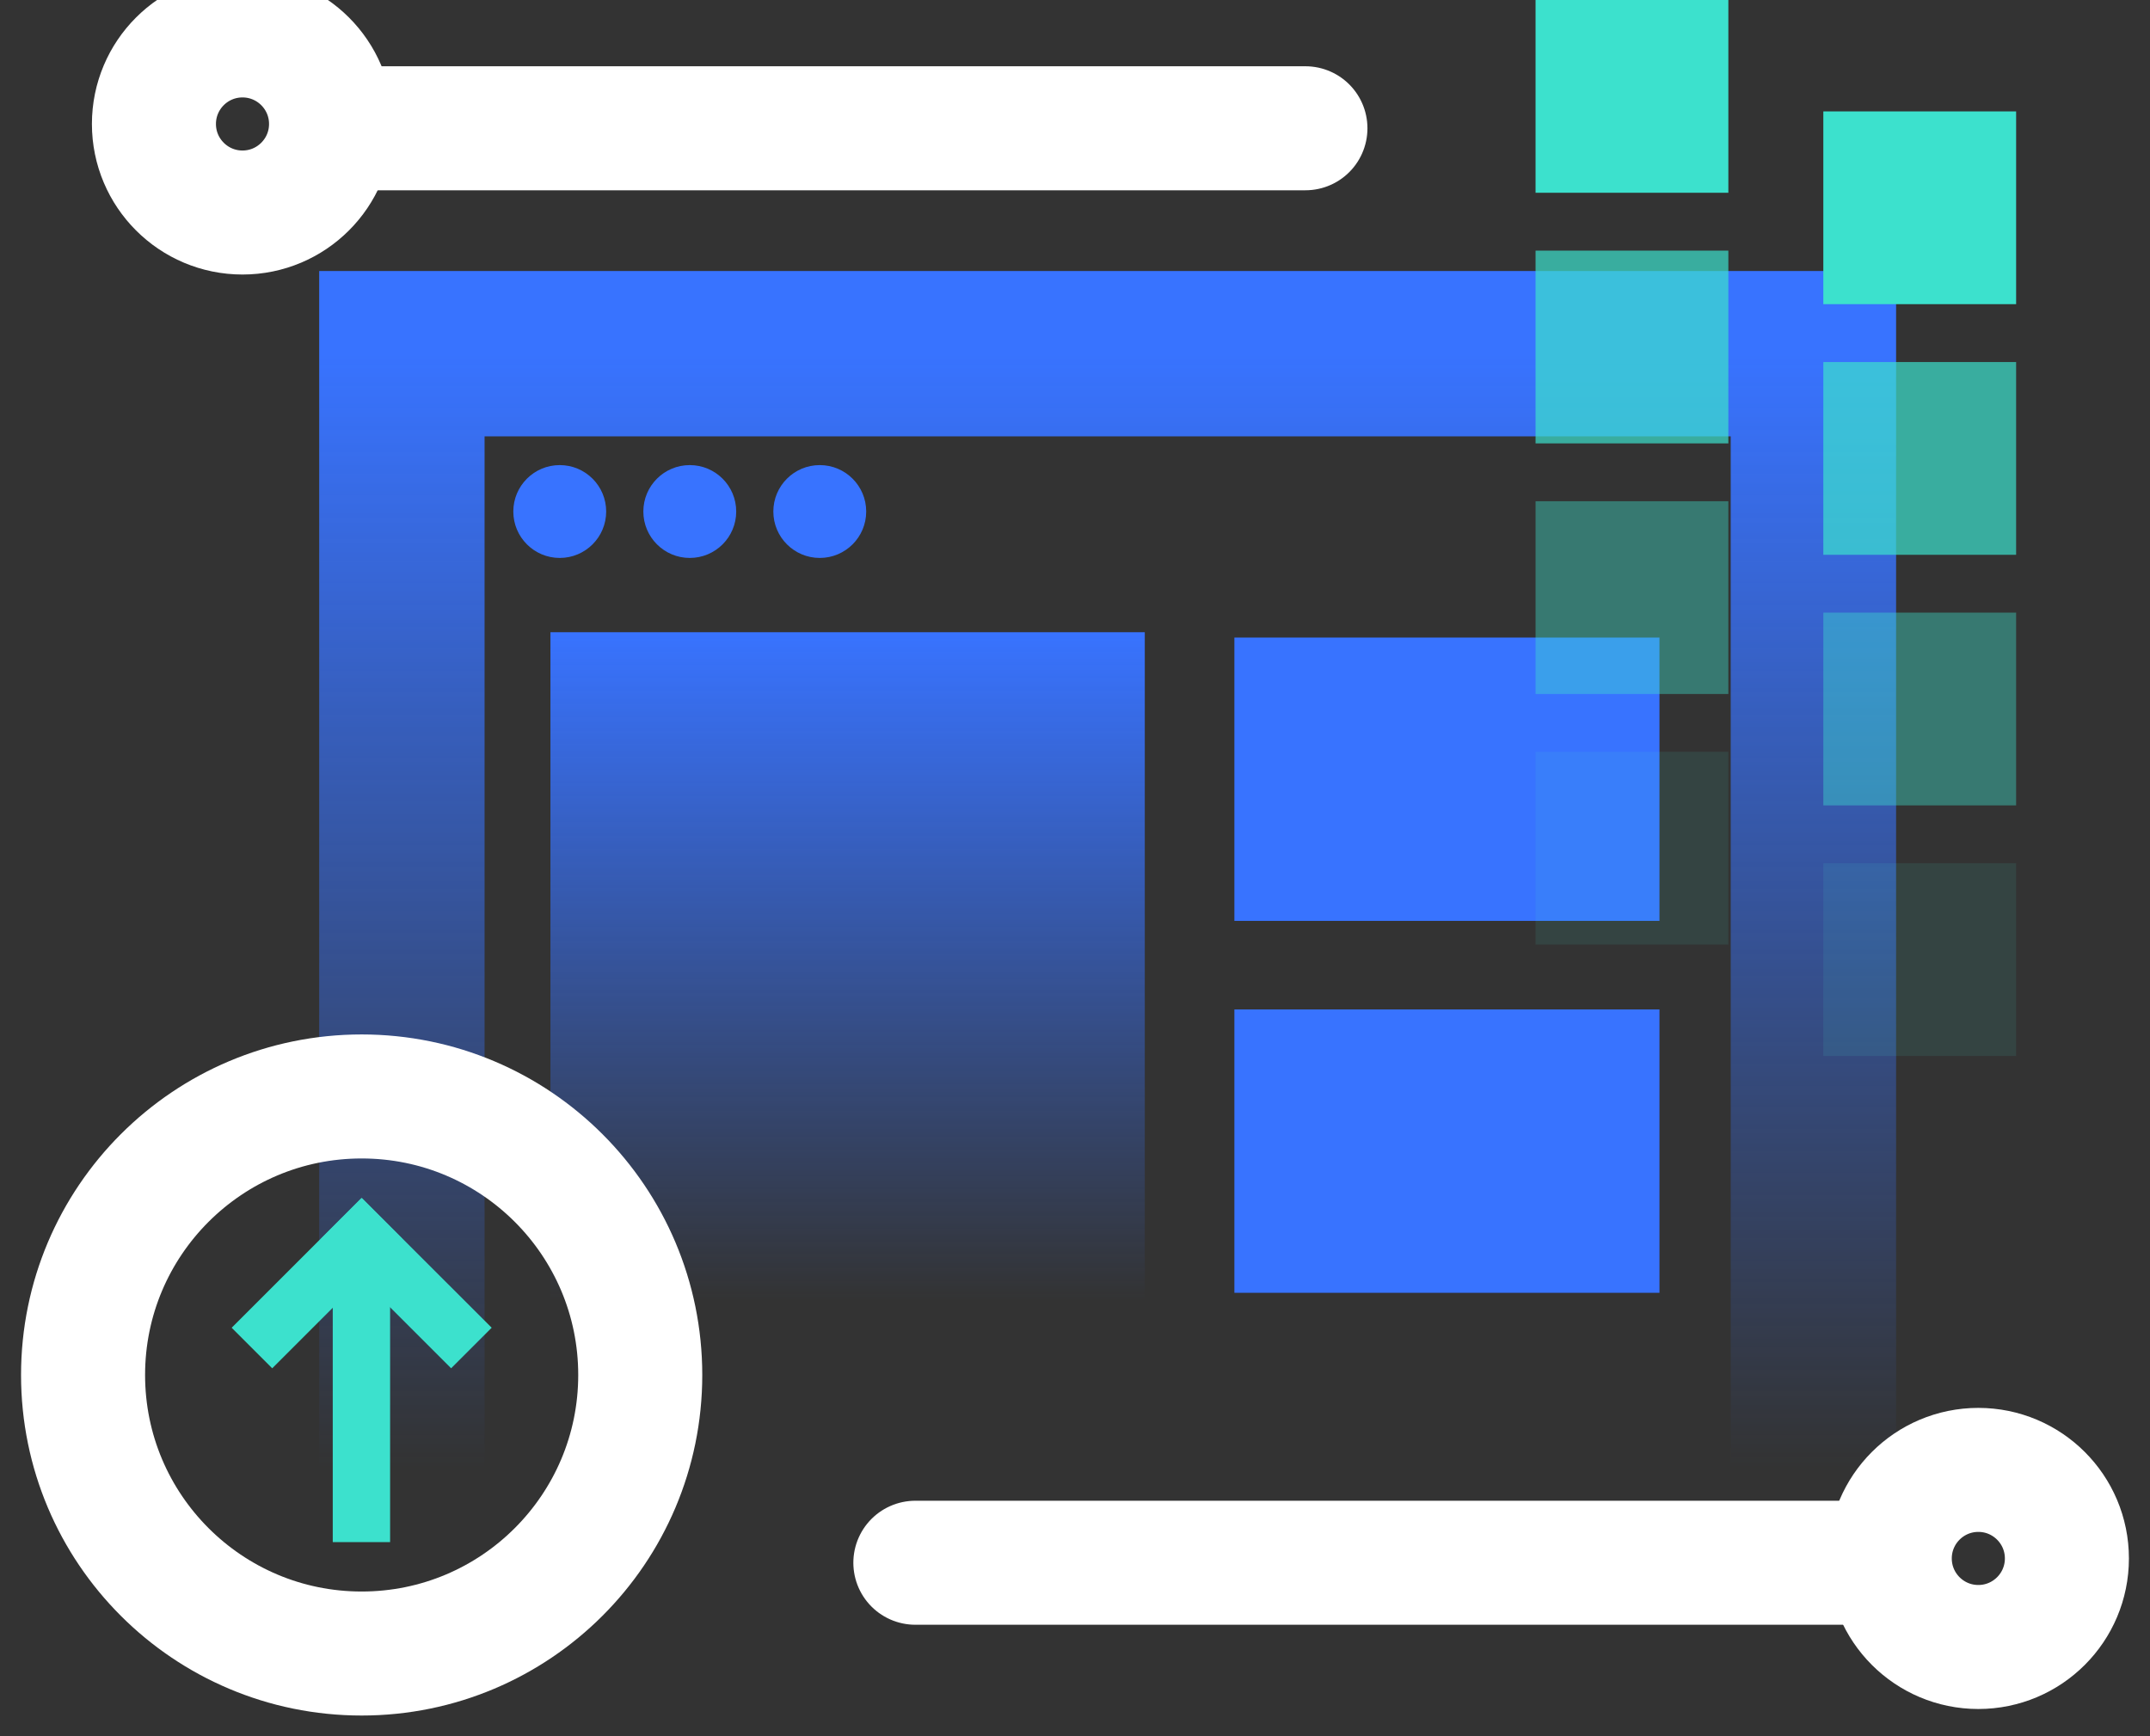
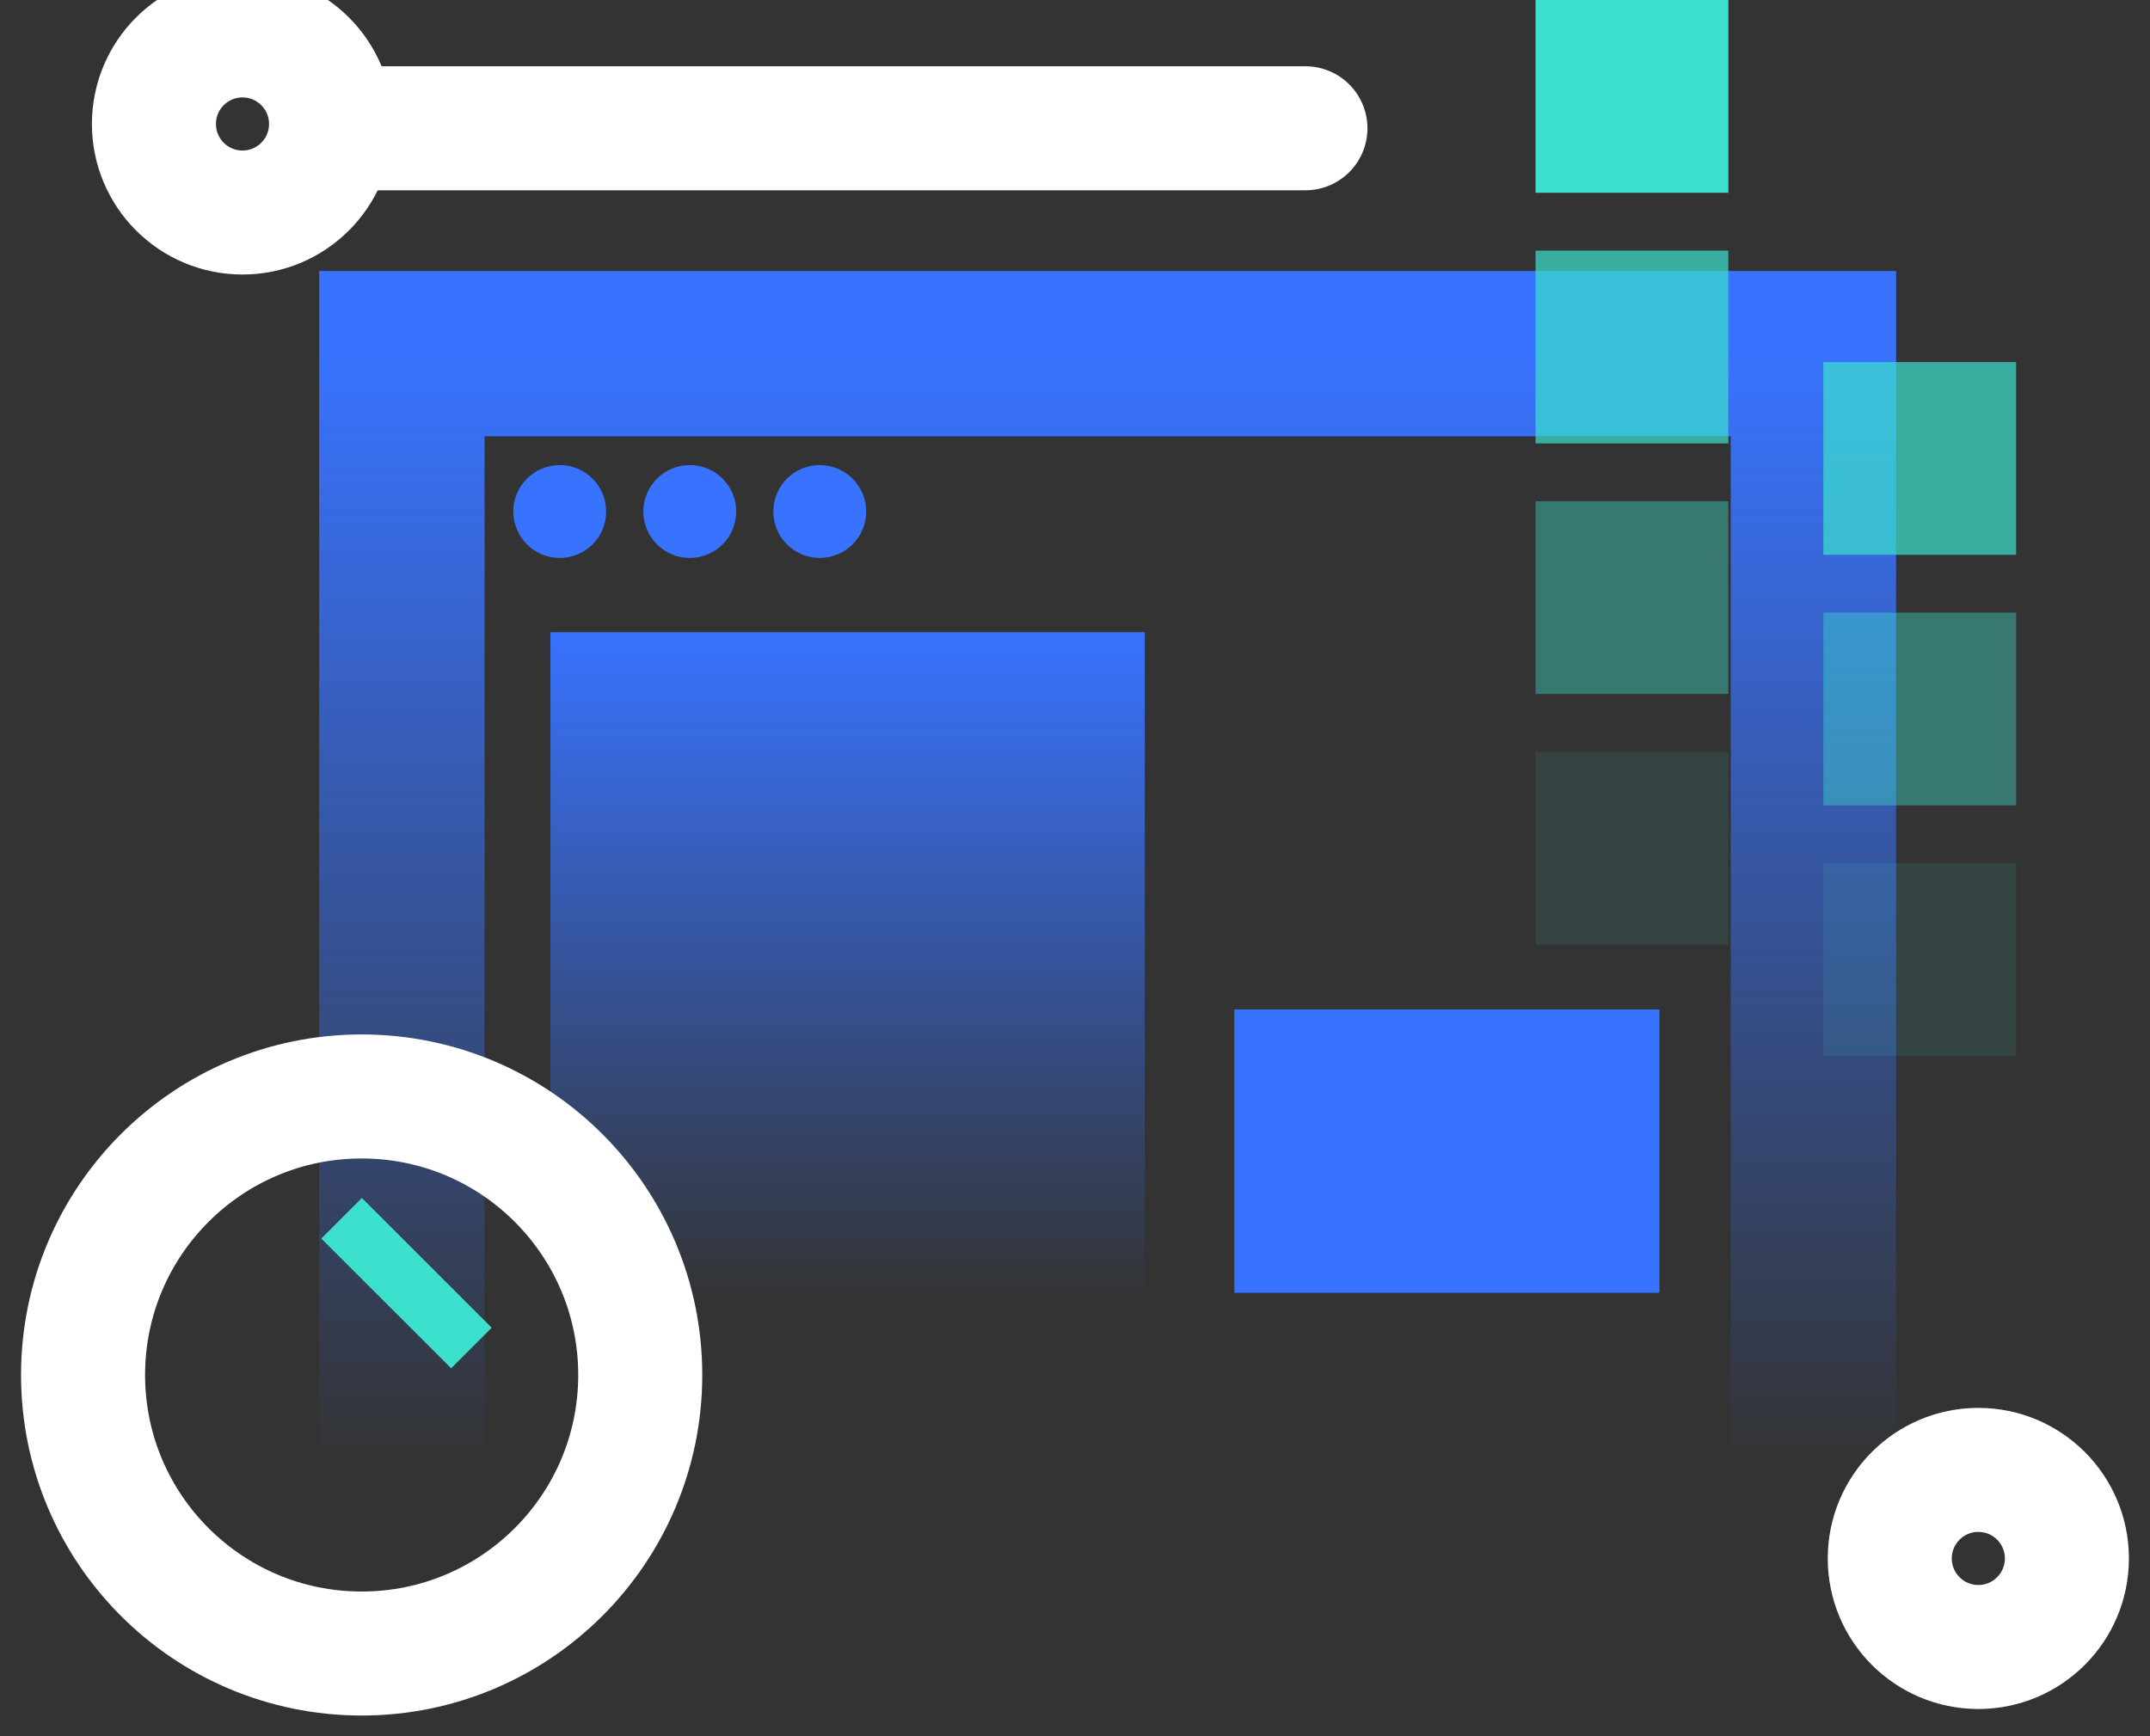
<svg xmlns="http://www.w3.org/2000/svg" width="52" height="42" viewBox="0 0 52 42" fill="none">
  <rect x="0" y="0" width="52" height="42" fill="#333333" stroke="none" />
  <path d="M9.72 35.508V8.556H43.859V35.508" stroke="url(#paint0_linear_2_44368)" stroke-width="4" />
  <circle cx="13.538" cy="12.374" r="1.123" fill="#3873FF" />
  <circle cx="16.683" cy="12.374" r="1.123" fill="#3873FF" />
  <circle cx="19.827" cy="12.374" r="1.123" fill="#3873FF" />
  <path d="M13.313 15.294H27.688V31.465H13.313V15.294Z" fill="url(#paint1_linear_2_44368)" />
  <path d="M29.855 24.419H40.136V31.274H29.855V24.419Z" fill="#3873FF" />
-   <path d="M29.855 15.423H40.136V22.277H29.855V15.423Z" fill="#3873FF" />
-   <rect width="1.387" height="6.66" transform="matrix(1 0 0 -1 8.048 37.305)" fill="#3CE1CD" />
-   <path d="M5.603 32.119L6.584 33.1L9.723 29.961L8.742 28.98L5.603 32.119Z" fill="#3CE1CD" />
  <path d="M11.892 32.119L10.911 33.1L7.771 29.961L8.752 28.98L11.892 32.119Z" fill="#3CE1CD" />
  <circle cx="8.747" cy="33.262" r="6.738" stroke="white" stroke-width="3" />
  <path d="M31.573 3.103L8.215 3.103" stroke="white" stroke-width="3" stroke-linecap="round" stroke-linejoin="round" />
  <path fill-rule="evenodd" clip-rule="evenodd" d="M5.865 5.141C7.048 5.141 8.007 4.182 8.007 2.999C8.007 1.816 7.048 0.857 5.865 0.857C4.682 0.857 3.723 1.816 3.723 2.999C3.723 4.182 4.682 5.141 5.865 5.141Z" stroke="white" stroke-width="3" />
-   <path d="M22.139 37.804L45.498 37.804" stroke="white" stroke-width="3" stroke-linecap="round" stroke-linejoin="round" />
  <path fill-rule="evenodd" clip-rule="evenodd" d="M47.848 39.842C46.665 39.842 45.706 38.883 45.706 37.7C45.706 36.517 46.665 35.558 47.848 35.558C49.031 35.558 49.99 36.517 49.99 37.7C49.99 38.883 49.031 39.842 47.848 39.842Z" stroke="white" stroke-width="3" />
  <rect opacity="0.1" width="4.663" height="4.663" transform="matrix(1 0 0 -1 37.139 22.85)" fill="#3CE1CD" />
  <rect opacity="0.1" width="4.663" height="4.663" transform="matrix(1 0 0 -1 44.099 25.545)" fill="#3CE1CD" />
  <rect opacity="0.4" width="4.663" height="4.663" transform="matrix(1 0 0 -1 37.139 16.788)" fill="#3CE1CD" />
  <rect opacity="0.4" width="4.663" height="4.663" transform="matrix(1 0 0 -1 44.099 19.483)" fill="#3CE1CD" />
  <rect opacity="0.7" width="4.663" height="4.663" transform="matrix(1 0 0 -1 37.139 10.726)" fill="#3CE1CD" />
  <rect opacity="0.7" width="4.663" height="4.663" transform="matrix(1 0 0 -1 44.099 13.421)" fill="#3CE1CD" />
  <rect width="4.663" height="4.663" transform="matrix(1 0 0 -1 37.139 4.663)" fill="#3CE1CD" />
-   <rect width="4.663" height="4.663" transform="matrix(1 0 0 -1 44.099 7.358)" fill="#3CE1CD" />
  <defs>
    <linearGradient id="paint0_linear_2_44368" x1="26.79" y1="8.556" x2="26.79" y2="35.508" gradientUnits="userSpaceOnUse">
      <stop stop-color="#3873FF" />
      <stop offset="1" stop-color="#3873FF" stop-opacity="0" />
    </linearGradient>
    <linearGradient id="paint1_linear_2_44368" x1="20.501" y1="15.294" x2="20.501" y2="31.465" gradientUnits="userSpaceOnUse">
      <stop stop-color="#3873FF" />
      <stop offset="1" stop-color="#3873FF" stop-opacity="0" />
    </linearGradient>
  </defs>
</svg>